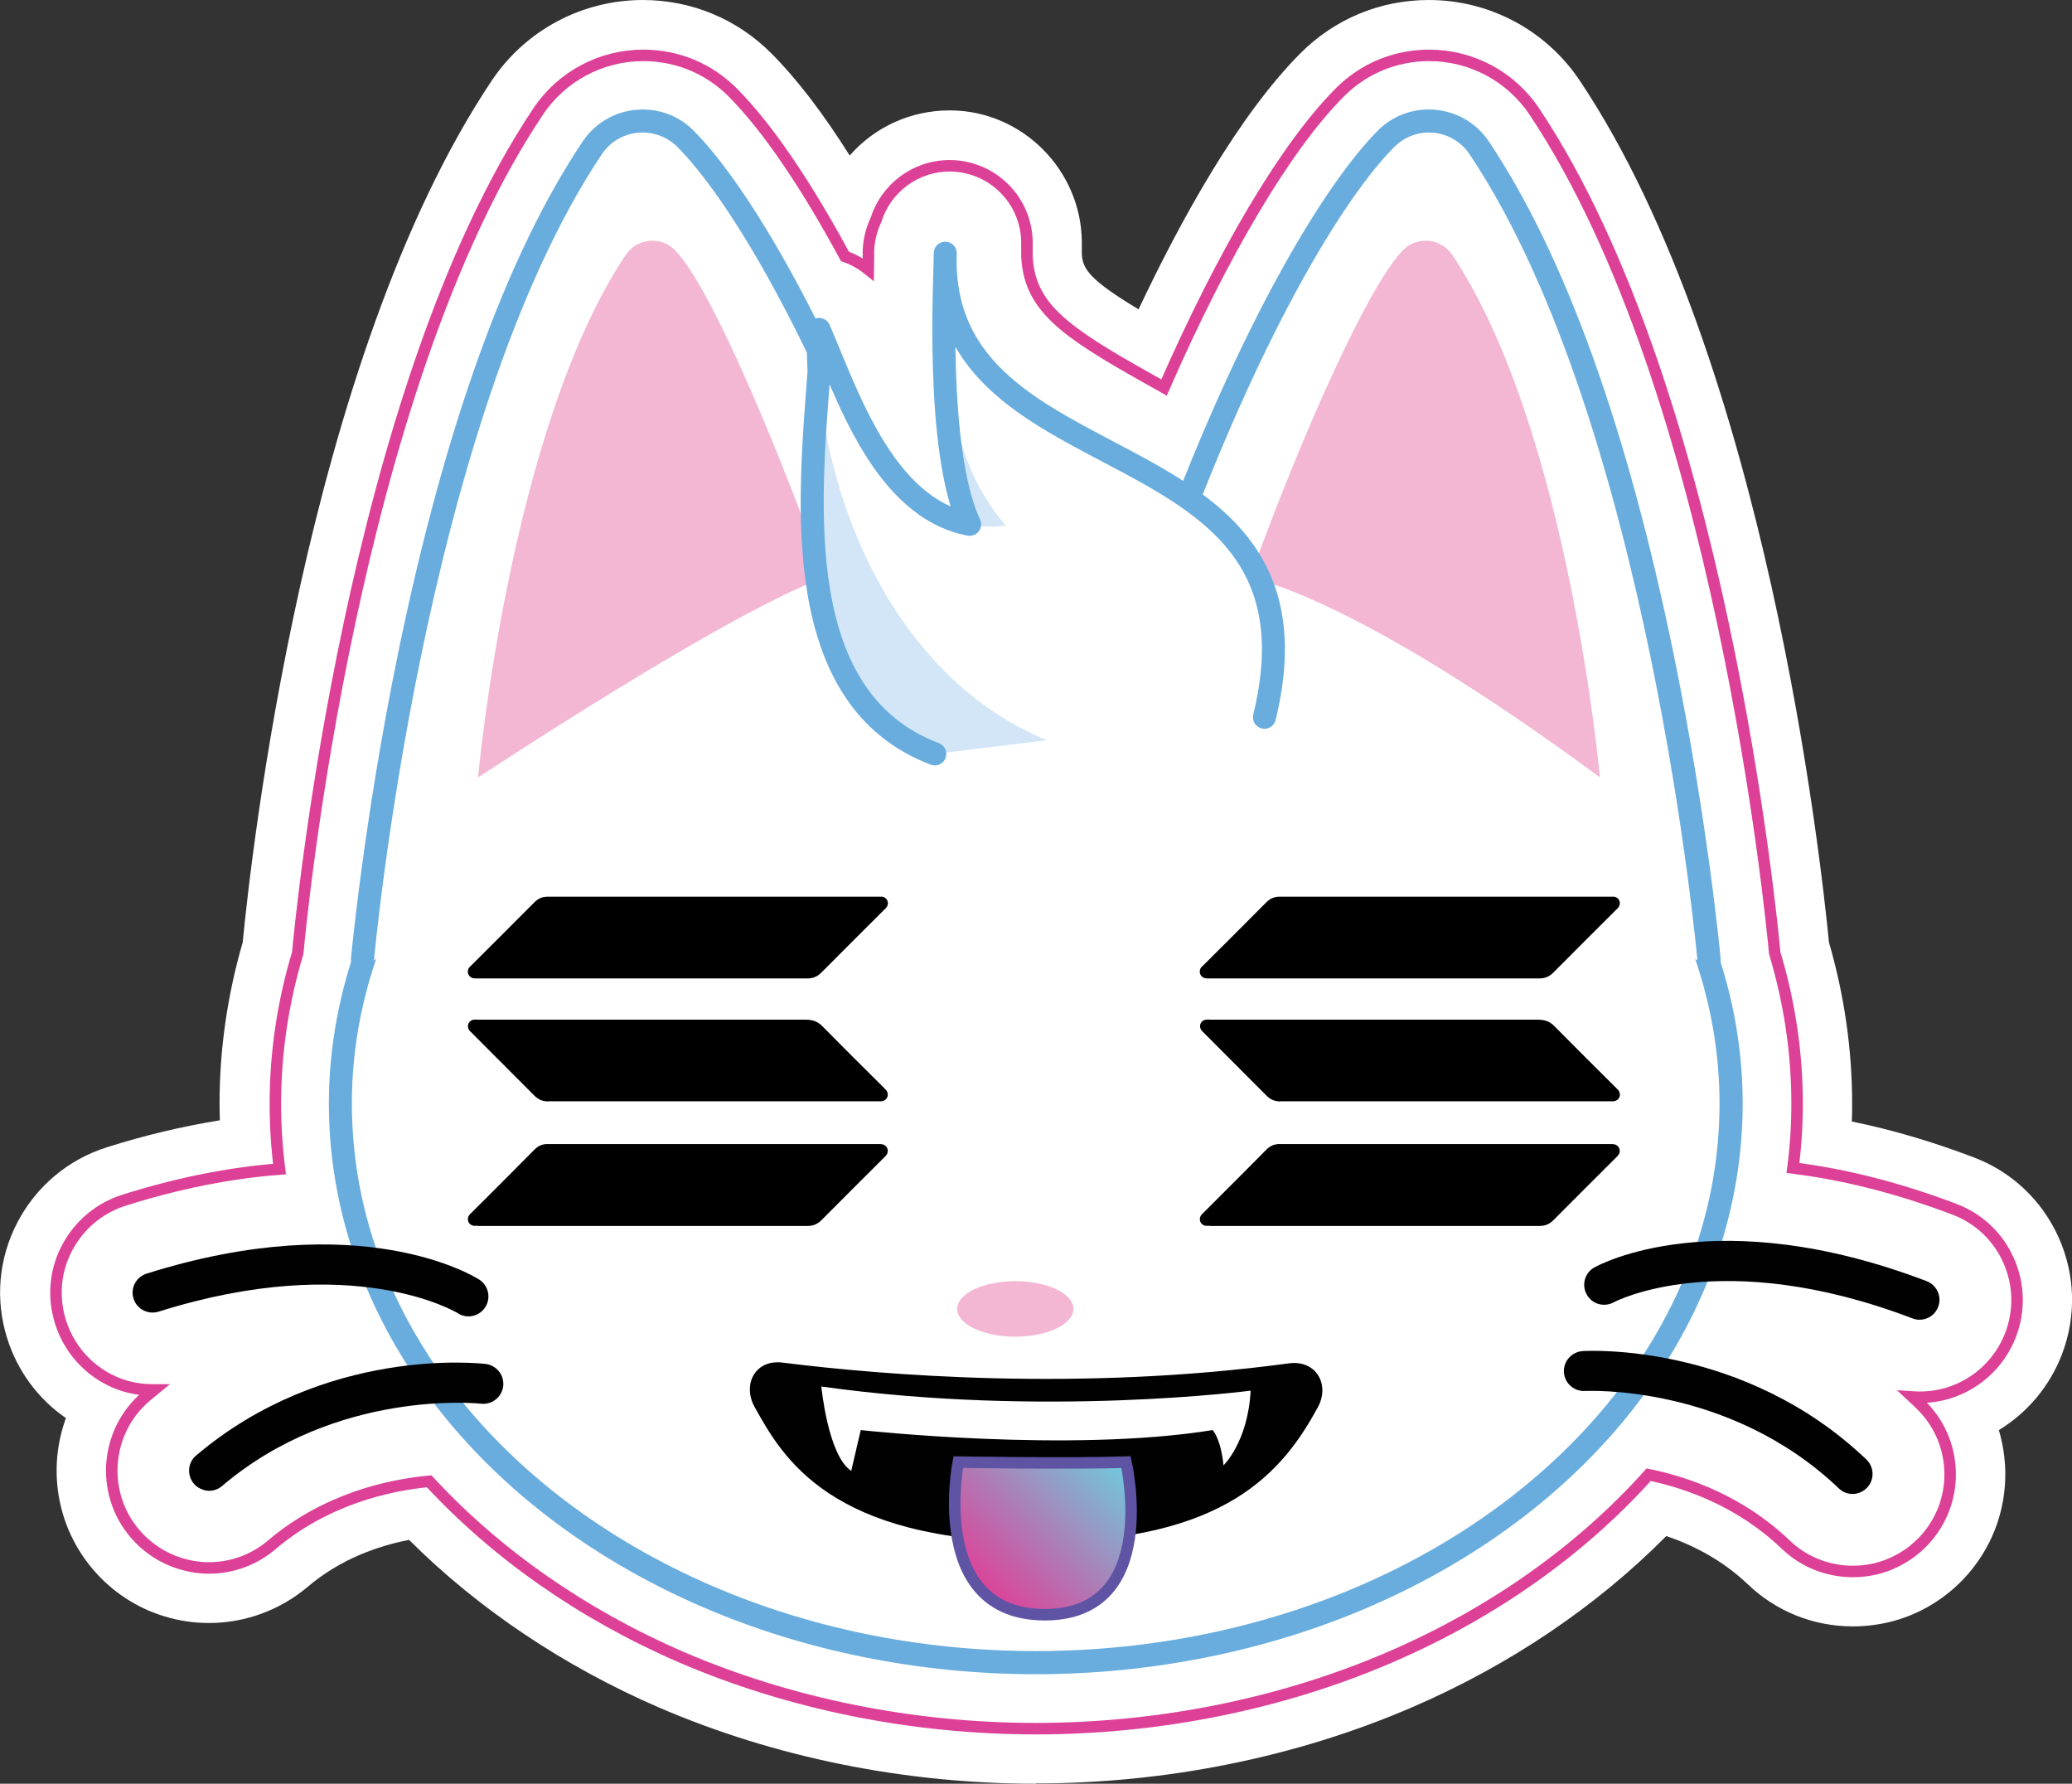
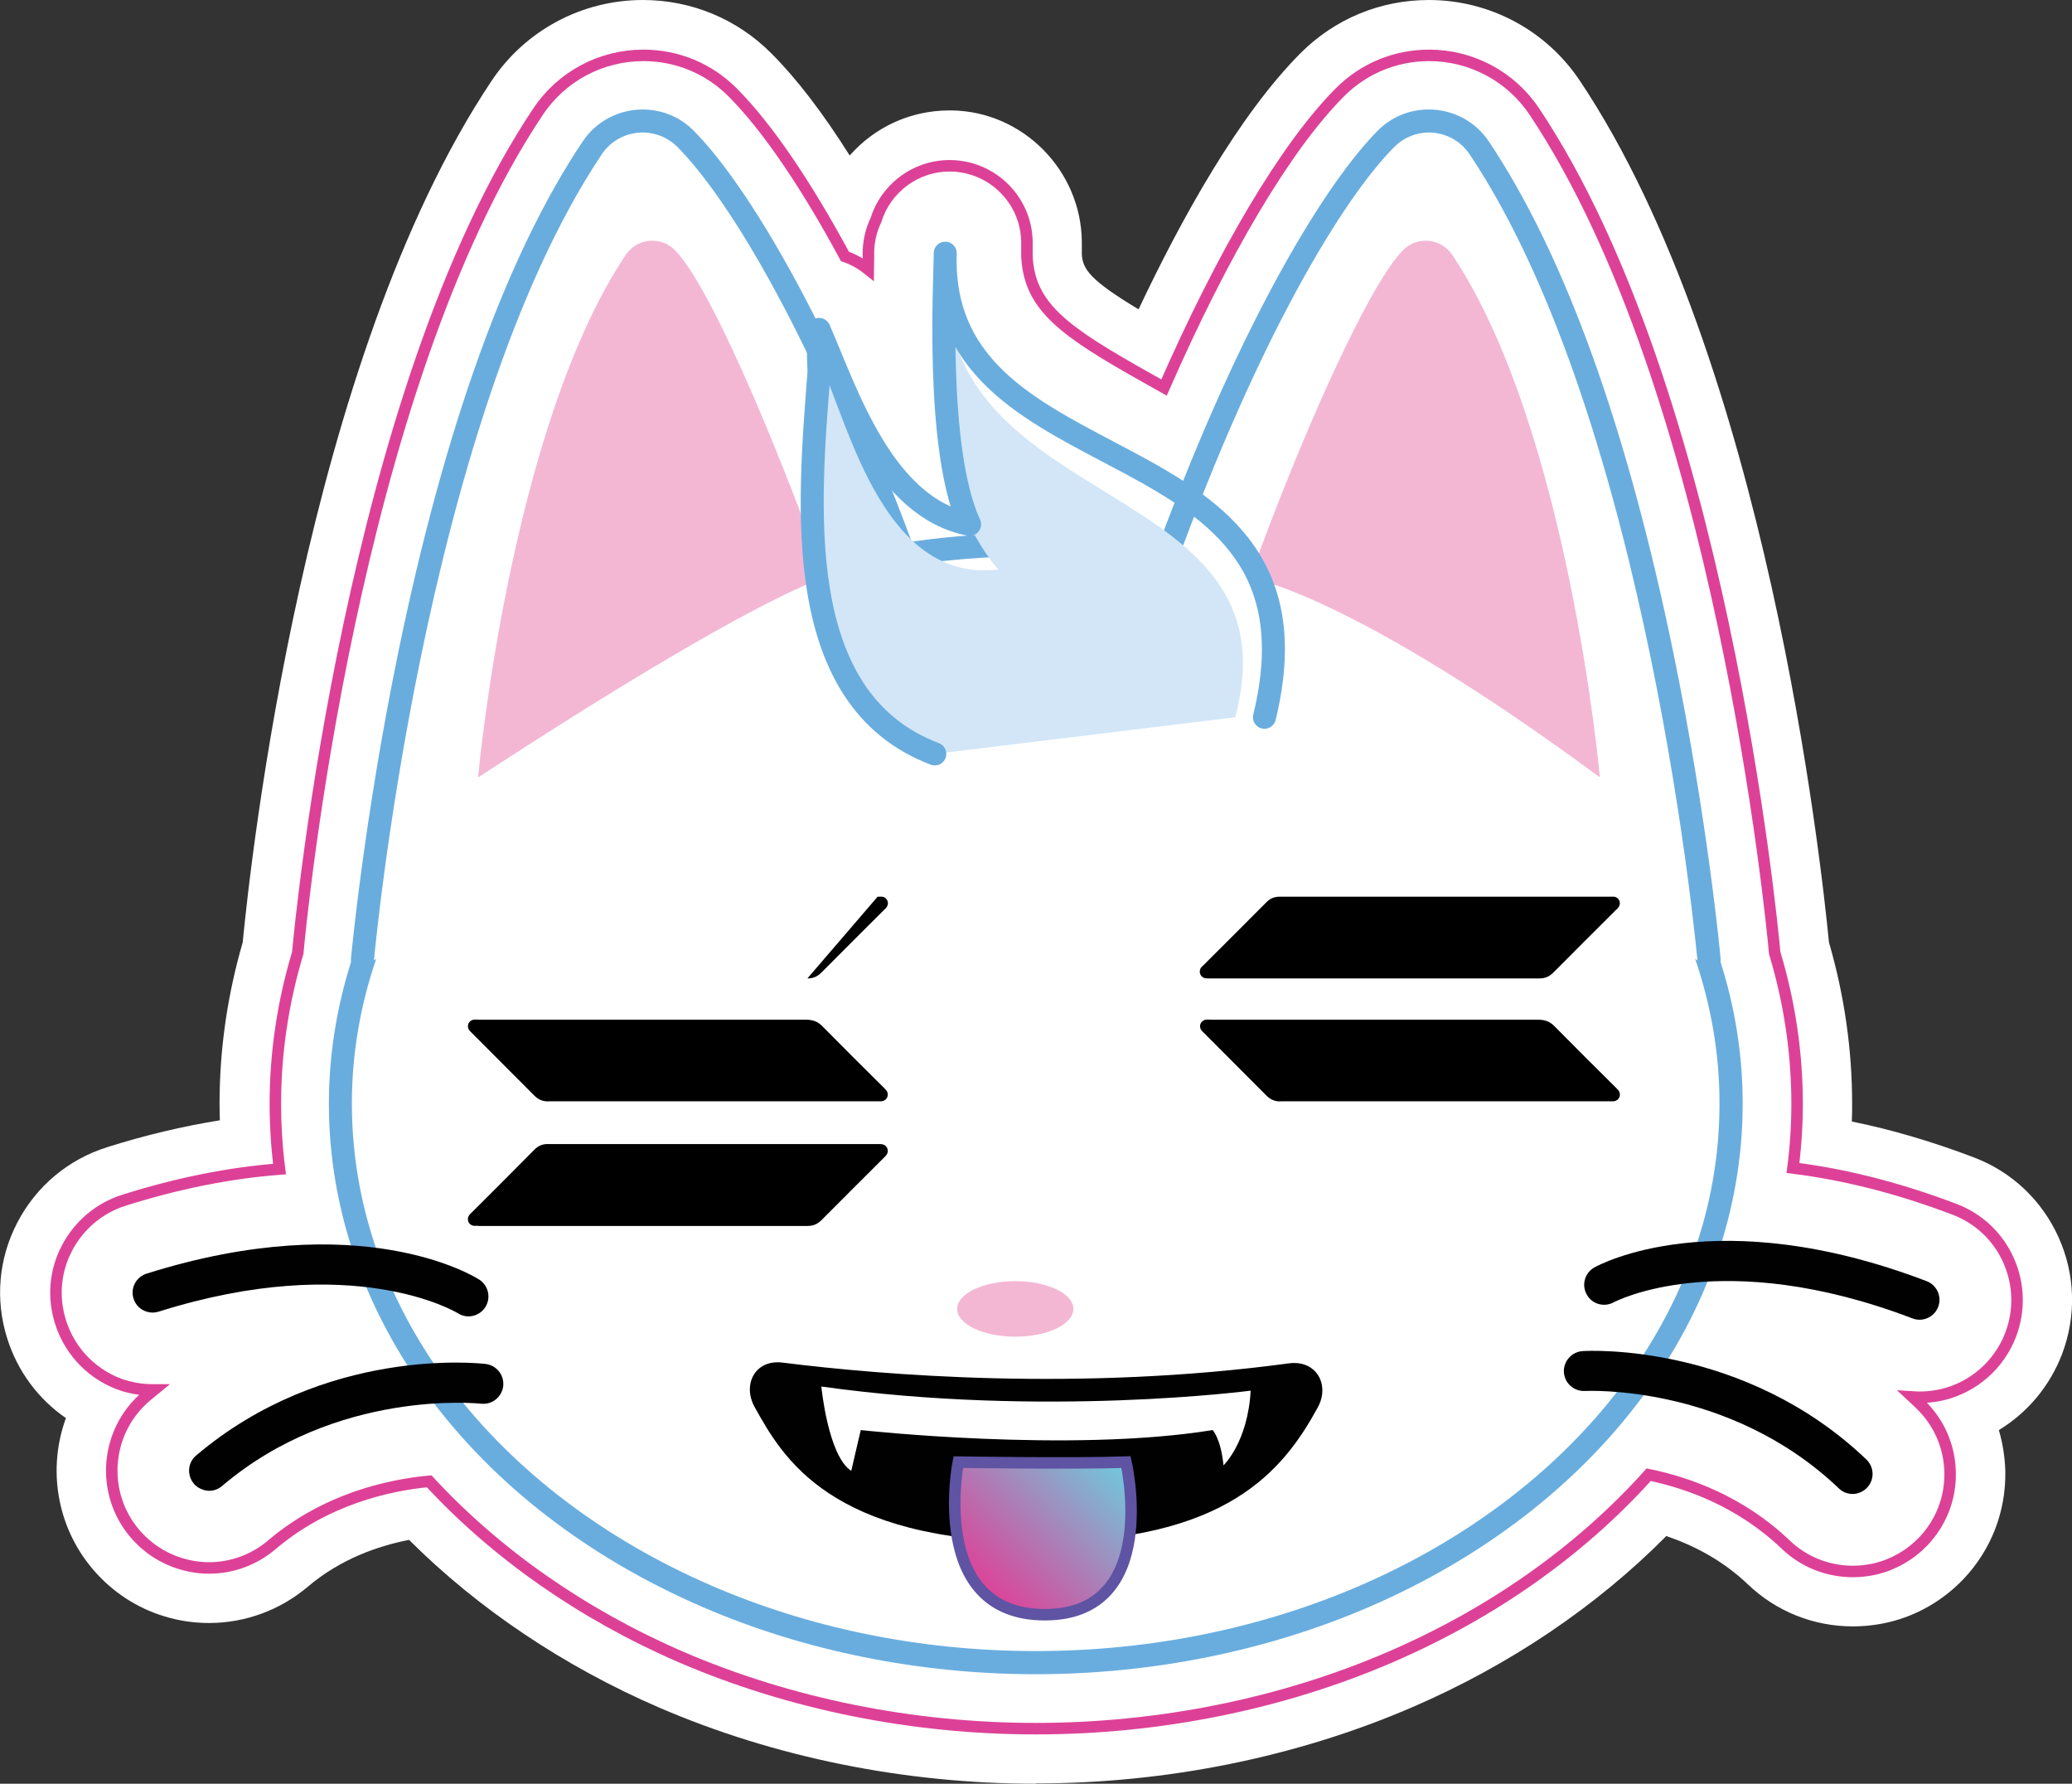
<svg xmlns="http://www.w3.org/2000/svg" id="Layer_2" viewBox="0 0 135.14 116.31">
  <rect x="0" y="0" width="135.14" height="116.31" fill="#333333" stroke="none" />
  <defs>
    <style>.cls-1{stroke:#dd4197;}.cls-1,.cls-2{stroke-miterlimit:10;stroke-width:.75px;}.cls-1,.cls-3{fill:none;}.cls-4,.cls-5,.cls-6,.cls-7,.cls-8,.cls-9{stroke-width:0px;}.cls-2{fill:url(#linear-gradient);stroke:#5f53a3;}.cls-3{stroke:#69addf;stroke-linecap:round;stroke-linejoin:round;stroke-width:1.5px;}.cls-5{fill:#f3b7d4;}.cls-6{fill:#d2e6f7;}.cls-7{fill:#fff;}.cls-8{fill:#69addf;}.cls-9{fill:#010101;}</style>
    <linearGradient id="linear-gradient" x1="63.59" y1="103.29" x2="72.49" y2="94.39" gradientUnits="userSpaceOnUse">
      <stop offset=".01" stop-color="#dd4298" />
      <stop offset="1" stop-color="#6dccde" />
    </linearGradient>
  </defs>
  <g id="Layer_3">
    <path class="cls-7" d="M67.55,116.31c-8.54,0-17.03-1.72-24.55-4.96-6.2-2.68-11.81-6.44-16.32-10.94-2.04.4-4.48,1.25-6.61,3.06-1.8,1.52-4.08,2.36-6.43,2.36-.98,0-1.96-.14-2.9-.43-1.81-.54-3.44-1.61-4.69-3.08-2.39-2.82-2.94-6.6-1.75-9.85-1.8-1.24-3.16-3.06-3.83-5.2-.8-2.53-.56-5.22.67-7.57,1.23-2.35,3.3-4.09,5.83-4.89,2.49-.79,4.96-1.37,7.37-1.76-.01-.37-.02-.73-.02-1.09,0-3.54.51-7.07,1.51-10.51.5-5.21,4.07-37.99,16.24-56.19,2.2-3.29,5.89-5.26,9.86-5.26,3.17,0,6.15,1.24,8.38,3.48,1.64,1.64,3.35,3.87,5.11,6.66,1.6-1.83,3.94-2.94,6.5-2.94.03,0,.12,0,.15,0,4.63.06,8.45,3.9,8.49,8.57v.84c.07.94.52,1.65,3.7,3.56,2.8-5.93,6.54-12.66,10.55-16.69,2.24-2.25,5.21-3.48,8.38-3.48,3.97,0,7.65,1.97,9.85,5.26,12.17,18.2,15.74,50.97,16.25,56.19,1,3.44,1.51,6.98,1.51,10.51,0,.39,0,.78-.02,1.17,2.61.53,5.28,1.32,7.96,2.34,2.48.94,4.44,2.8,5.53,5.22,1.09,2.43,1.16,5.13.22,7.61-.8,2.09-2.26,3.82-4.12,4.95.25.85.39,1.73.42,2.64.06,2.66-.92,5.18-2.75,7.1-1.33,1.38-3,2.35-4.86,2.79-.77.18-1.55.27-2.33.27-2.57,0-5-.97-6.86-2.75-1.7-1.62-3.63-2.57-5.31-3.14-4.56,4.6-10.25,8.44-16.59,11.17-7.52,3.24-16,4.96-24.53,4.96Z" />
    <path class="cls-7" d="M67.55,108.42c-7.47,0-14.88-1.49-21.43-4.32-14.76-6.37-23.92-18.68-23.92-32.14,0-3.08.49-6.16,1.45-9.16-.02-.08-.02-.15-.02-.23.03-.35,3.32-35.48,14.98-52.92.74-1.1,1.97-1.76,3.3-1.76,1.06,0,2.05.41,2.79,1.16,3.32,3.34,8.78,12.2,14.26,27.11,2.82-.43,5.7-.65,8.59-.65s5.77.22,8.59.65c5.47-14.91,10.94-23.77,14.26-27.11.74-.75,1.73-1.16,2.79-1.16,1.33,0,2.56.66,3.3,1.76,11.66,17.44,14.95,52.57,14.98,52.92,0,.08,0,.16-.02.23.96,2.99,1.45,6.07,1.45,9.16,0,13.46-9.17,25.78-23.94,32.15-6.54,2.82-13.94,4.31-21.41,4.31Z" />
    <path class="cls-8" d="M93.18,8.64c1.03,0,2.05.49,2.67,1.42,11.69,17.48,14.86,52.57,14.86,52.57l-.15-.11c1.03,3.01,1.59,6.17,1.59,9.43,0,13.61-9.51,25.43-23.49,31.46-6.29,2.71-13.47,4.25-21.11,4.25s-14.84-1.54-21.13-4.26c-13.97-6.03-23.47-17.85-23.47-31.45,0-3.27.56-6.43,1.59-9.43l-.15.11s3.17-35.09,14.86-52.57c.63-.94,1.65-1.42,2.67-1.42.81,0,1.63.31,2.26.94,3.35,3.37,8.83,12.37,14.3,27.42,2.93-.49,5.97-.74,9.08-.74s6.15.26,9.08.74c5.46-15.04,10.95-24.05,14.3-27.42.63-.63,1.44-.94,2.26-.94M93.18,7.14s0,0,0,0c-1.26,0-2.44.49-3.32,1.38-3.33,3.35-8.77,12.12-14.22,26.8-2.66-.38-5.38-.57-8.09-.57s-5.43.19-8.09.57c-5.45-14.68-10.89-23.46-14.22-26.8-.88-.89-2.06-1.38-3.32-1.38-1.58,0-3.05.78-3.92,2.09-4.96,7.41-9.01,18.64-12.04,33.38-2.24,10.91-3.06,19.81-3.07,19.9,0,.08,0,.16,0,.23-.95,3.02-1.44,6.12-1.44,9.22,0,13.76,9.34,26.34,24.38,32.83,6.64,2.87,14.15,4.38,21.72,4.38s15.07-1.51,21.71-4.37c15.05-6.49,24.4-19.07,24.4-32.84,0-3.11-.48-6.21-1.44-9.22,0-.08,0-.15,0-.23,0-.09-.83-8.98-3.07-19.9-3.03-14.73-7.08-25.96-12.04-33.38-.87-1.31-2.34-2.09-3.92-2.09h0Z" />
    <path class="cls-9" d="M9.57,85.53c-.4-.12-.73-.43-.86-.85-.22-.68.16-1.41.85-1.63,14-4.41,21.39.19,21.7.39.6.39.78,1.19.39,1.8-.39.6-1.19.78-1.79.39-.08-.05-6.79-4.11-19.52-.1-.26.08-.52.08-.77,0Z" />
    <path class="cls-9" d="M13.25,97.14c-.23-.07-.45-.2-.61-.4-.46-.55-.4-1.37.15-1.83,8.4-7.13,18.47-6.02,18.89-5.97.71.09,1.22.73,1.14,1.45-.09.71-.73,1.22-1.44,1.14-.13-.01-9.41-1-16.9,5.37-.35.3-.81.38-1.22.25Z" />
    <path class="cls-9" d="M125.5,86.02c-.25.06-.51.05-.76-.05-12.48-4.76-19.42-1.09-19.49-1.05-.63.34-1.42.12-1.76-.51-.35-.62-.13-1.41.49-1.76.32-.18,7.96-4.34,21.68.89.67.26,1.01,1.01.75,1.68-.16.42-.51.7-.91.8Z" />
    <path class="cls-9" d="M121.14,97.38c-.41.1-.87,0-1.2-.32-7.16-6.84-16.46-6.36-16.56-6.36-.72.04-1.33-.5-1.38-1.22-.04-.72.51-1.33,1.22-1.38.43-.03,10.54-.54,18.51,7.07.52.5.54,1.32.04,1.84-.18.19-.4.31-.64.37Z" />
    <ellipse class="cls-5" cx="66.22" cy="85.35" rx="3.79" ry="1.81" />
    <path class="cls-5" d="M31.18,50.7s2.05-22.74,9.63-34.08c.73-1.09,2.28-1.24,3.2-.32,2.18,2.19,6.23,11.58,9.79,21.38,0,0-4.12.93-22.61,13.01Z" />
    <path class="cls-5" d="M104.35,50.7s-2.05-22.74-9.63-34.08c-.73-1.09-2.28-1.24-3.2-.32-2.18,2.19-6.45,11.58-10,21.38,0,0,6.46.93,22.83,13.01Z" />
    <path class="cls-6" d="M80.56,46.77c4.21-15.75-19.34-13.09-18.81-28.81.05,6.68-1.19,13.78,3.36,19.18-7.36.87-9.64-8.99-11.64-13.6-.63,8.59-2.23,21.94,7.5,25.62" />
-     <path class="cls-7" d="M82.47,46.77c4.78-19.6-21.09-15.21-20.56-30.92.05,6.68-.87,13.03,3.68,18.43-7.36.87-10.16-8.19-12.17-12.8-.63,8.59,4.2,24.34,17.58,27.68" />
    <path class="cls-3" d="M82.47,46.77c4.78-19.6-21.35-14.54-20.82-30.26.01,1.49-.68,12.78,1.59,17.68-5.64-1.08-8.04-8.63-9.82-12.71-.06.85-.05,1.78,0,2.74-.65,8.6-1.92,21.35,7.55,24.94" />
    <path class="cls-9" d="M51.03,88.85c6.55.82,19.41,1.89,33.03.05,1.78-.24,2.7,1.38,1.89,2.87-2.27,4.15-5.96,8.77-18.23,8.77-13.61,0-16.69-5.54-18.5-8.79-.82-1.48.04-3.12,1.81-2.9Z" />
    <path class="cls-7" d="M53.57,90.42s.44,4.52,1.95,5.49l.62-2.66s13.64,1.51,22.95,0c0,0,.53.53.71,2.3,0,0,1.59-1.51,1.77-4.87,0,0-13.47,1.77-28-.27Z" />
    <path class="cls-2" d="M73.44,95.34s2.32,9.95-5.3,9.95-5.64-9.95-5.64-9.95c0,0,7.4.12,10.94,0Z" />
    <path class="cls-4" d="M31.19,79.93c-.1,0-.19,0-.29,0-.33-.04-.49-.4-.31-.68.04-.06.1-.12.16-.17,1.37-1.37,2.75-2.74,4.11-4.12.25-.25.53-.37.89-.36h21.53c.08,0,.16,0,.24.01.33.05.49.41.31.68-.06.09-.14.16-.21.23-1.35,1.35-2.7,2.69-4.04,4.04-.26.26-.54.38-.91.38h-21.48Z" />
    <path class="cls-4" d="M35.76,71.82c-.37,0-.65-.12-.91-.38-1.35-1.36-2.72-2.72-4.07-4.08-.06-.06-.13-.12-.18-.19-.19-.27-.03-.64.3-.68.11-.02.23,0,.34,0h21.32c.45,0,.78.12,1.09.44,1.32,1.34,2.66,2.67,4,4,.06.06.11.11.16.17.21.29.05.67-.31.71-.09,0-.18,0-.26,0h-21.48Z" />
-     <path class="cls-4" d="M57.24,58.47c.1,0,.19,0,.29,0,.33.04.49.41.3.68-.05.08-.13.14-.2.21-1.35,1.35-2.71,2.7-4.06,4.06-.26.26-.54.38-.91.38h-21.51c-.09,0-.18,0-.26-.01-.34-.05-.49-.43-.29-.7.04-.05.08-.09.13-.13,1.38-1.38,2.76-2.75,4.13-4.13.25-.25.52-.36.87-.36h21.51Z" />
-     <path class="cls-4" d="M78.93,79.93c-.1,0-.19,0-.29,0-.33-.04-.49-.4-.31-.68.04-.06.1-.12.16-.17,1.37-1.37,2.75-2.74,4.11-4.12.25-.25.53-.37.89-.36h21.53c.08,0,.16,0,.24.01.33.05.49.41.31.68-.06.09-.14.16-.21.23-1.35,1.35-2.7,2.69-4.04,4.04-.26.26-.54.38-.91.38h-21.48Z" />
+     <path class="cls-4" d="M57.24,58.47c.1,0,.19,0,.29,0,.33.04.49.41.3.68-.05.08-.13.14-.2.21-1.35,1.35-2.71,2.7-4.06,4.06-.26.26-.54.38-.91.38h-21.51h21.51Z" />
    <path class="cls-4" d="M83.51,71.82c-.37,0-.65-.12-.91-.38-1.35-1.36-2.72-2.72-4.07-4.08-.06-.06-.13-.12-.18-.19-.19-.27-.03-.64.3-.68.11-.02.23,0,.34,0h21.32c.45,0,.78.12,1.09.44,1.32,1.34,2.66,2.67,4,4,.06.06.11.11.16.17.21.29.05.67-.31.71-.09,0-.18,0-.26,0h-21.48Z" />
    <path class="cls-4" d="M104.98,58.47c.1,0,.19,0,.29,0,.33.04.49.41.3.68-.05.08-.13.14-.2.21-1.35,1.35-2.71,2.7-4.06,4.06-.26.26-.54.38-.91.38h-21.51c-.09,0-.18,0-.26-.01-.34-.05-.49-.43-.29-.7.04-.05.08-.09.13-.13,1.38-1.38,2.76-2.75,4.13-4.13.25-.25.52-.36.87-.36h21.51Z" />
    <path class="cls-1" d="M8.11,90.36c.59.18,1.21.27,1.83.27.03,0,.07,0,.1,0-.17.14-.35.29-.52.43-2.66,2.26-2.99,6.27-.73,8.93.8.94,1.84,1.62,2.99,1.97.6.18,1.22.28,1.85.28,1.5,0,2.95-.53,4.1-1.51,3.51-2.98,7.61-3.89,10.26-4.14,4.4,4.76,10.03,8.69,16.43,11.46,7.08,3.05,15.08,4.67,23.13,4.67s16.03-1.61,23.11-4.66c6.64-2.86,12.42-6.94,16.87-11.9,2.62.54,6.02,1.77,8.94,4.56,1.18,1.13,2.74,1.75,4.38,1.75.5,0,.99-.06,1.48-.17,1.18-.29,2.25-.9,3.1-1.78,1.17-1.23,1.8-2.83,1.76-4.53s-.74-3.27-1.96-4.44c-.16-.16-.33-.31-.49-.46.16.01.31.02.47.02.5,0,1-.06,1.48-.17,2.04-.49,3.7-1.95,4.45-3.91.6-1.58.55-3.31-.14-4.85-.69-1.55-1.95-2.73-3.53-3.33-3.61-1.37-7.13-2.27-10.53-2.69.18-1.39.27-2.79.27-4.19,0-3.31-.49-6.61-1.46-9.83-.19-2.12-3.54-36.71-15.68-54.87-1.53-2.29-4.1-3.66-6.86-3.66-2.21,0-4.28.86-5.83,2.42-3.51,3.53-7.58,10.39-11.46,19.24-.36-.2-.72-.41-1.08-.61-5.44-3.05-7.69-4.64-7.86-7.93,0-.3,0-.61,0-.92-.02-2.74-2.23-4.96-4.98-5-.02,0-.04,0-.06,0-2.25,0-4.17,1.48-4.81,3.54-.29.61-.46,1.28-.49,2,0,.18,0,.36,0,.53,0,0-.02.63-.02.68-.45-.36-.96-.65-1.51-.84-2.56-4.74-5.08-8.44-7.32-10.69-1.55-1.56-3.62-2.42-5.83-2.42-2.76,0-5.33,1.37-6.86,3.66-12.15,18.16-15.49,52.75-15.68,54.87-.97,3.22-1.46,6.52-1.46,9.83,0,1.42.09,2.84.27,4.26-3.26.25-6.66.93-10.14,2.03-1.61.51-2.93,1.62-3.72,3.12s-.93,3.22-.42,4.83c.63,2,2.2,3.56,4.21,4.17Z" />
  </g>
</svg>